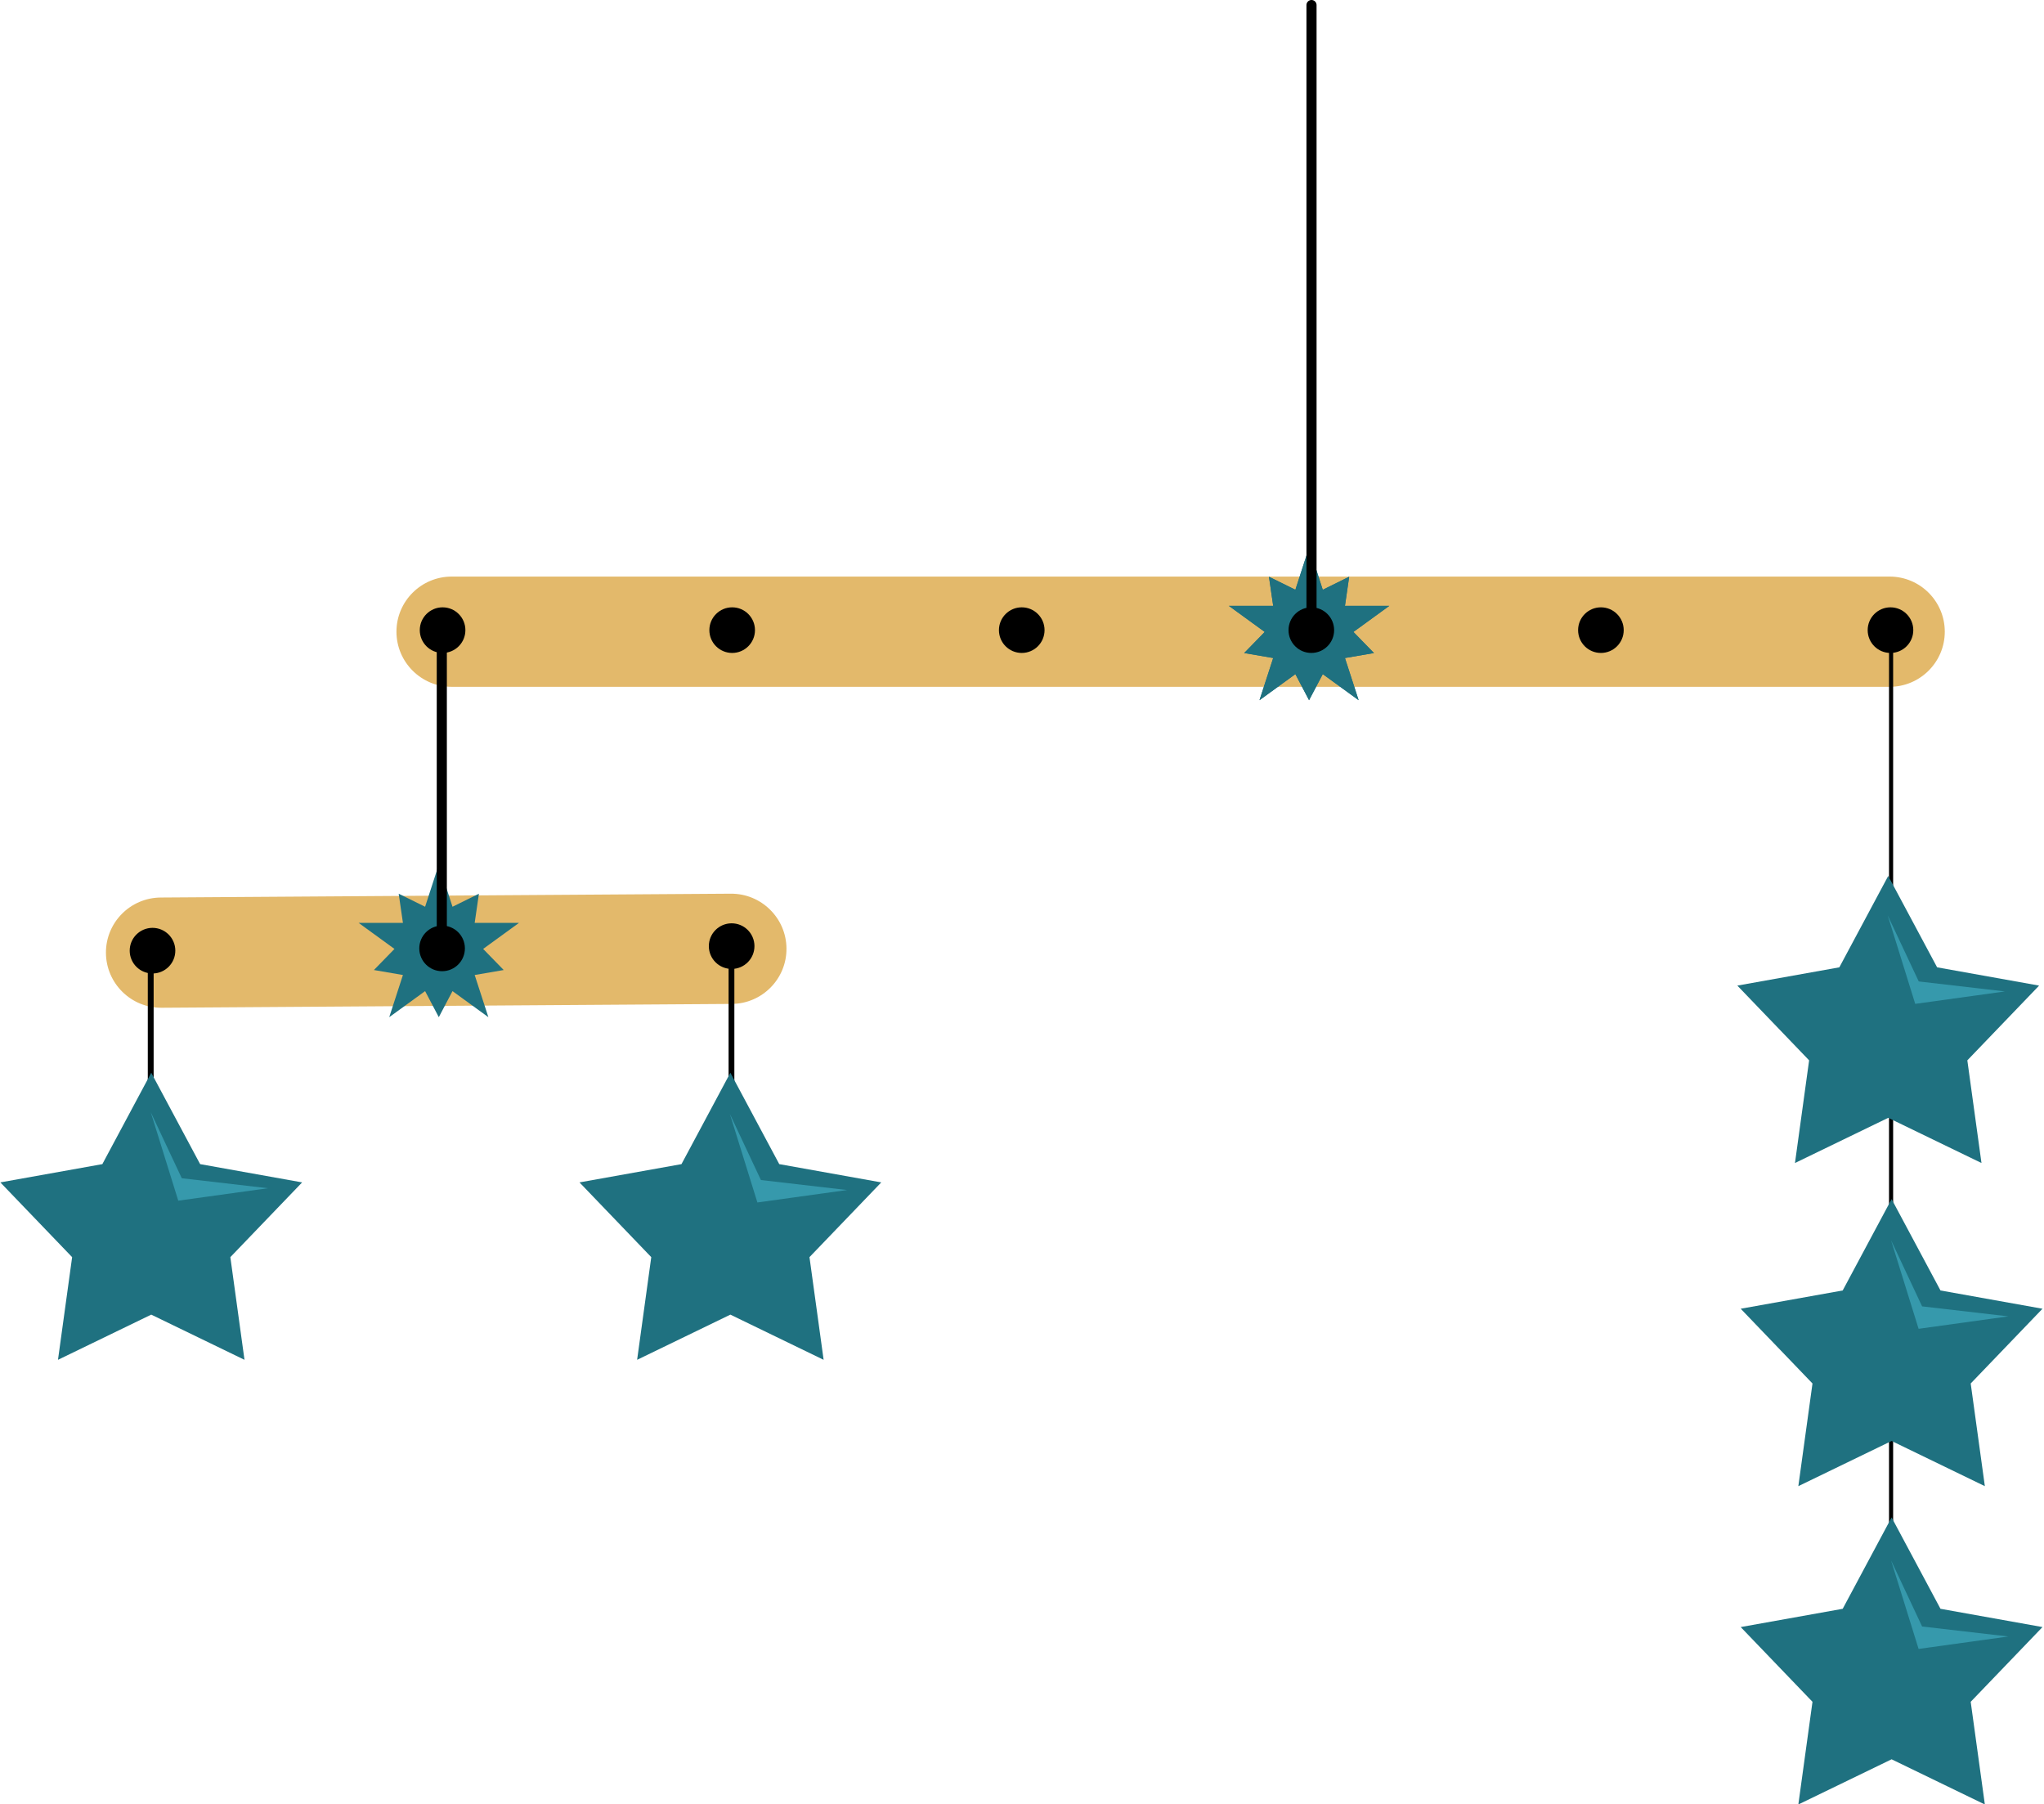
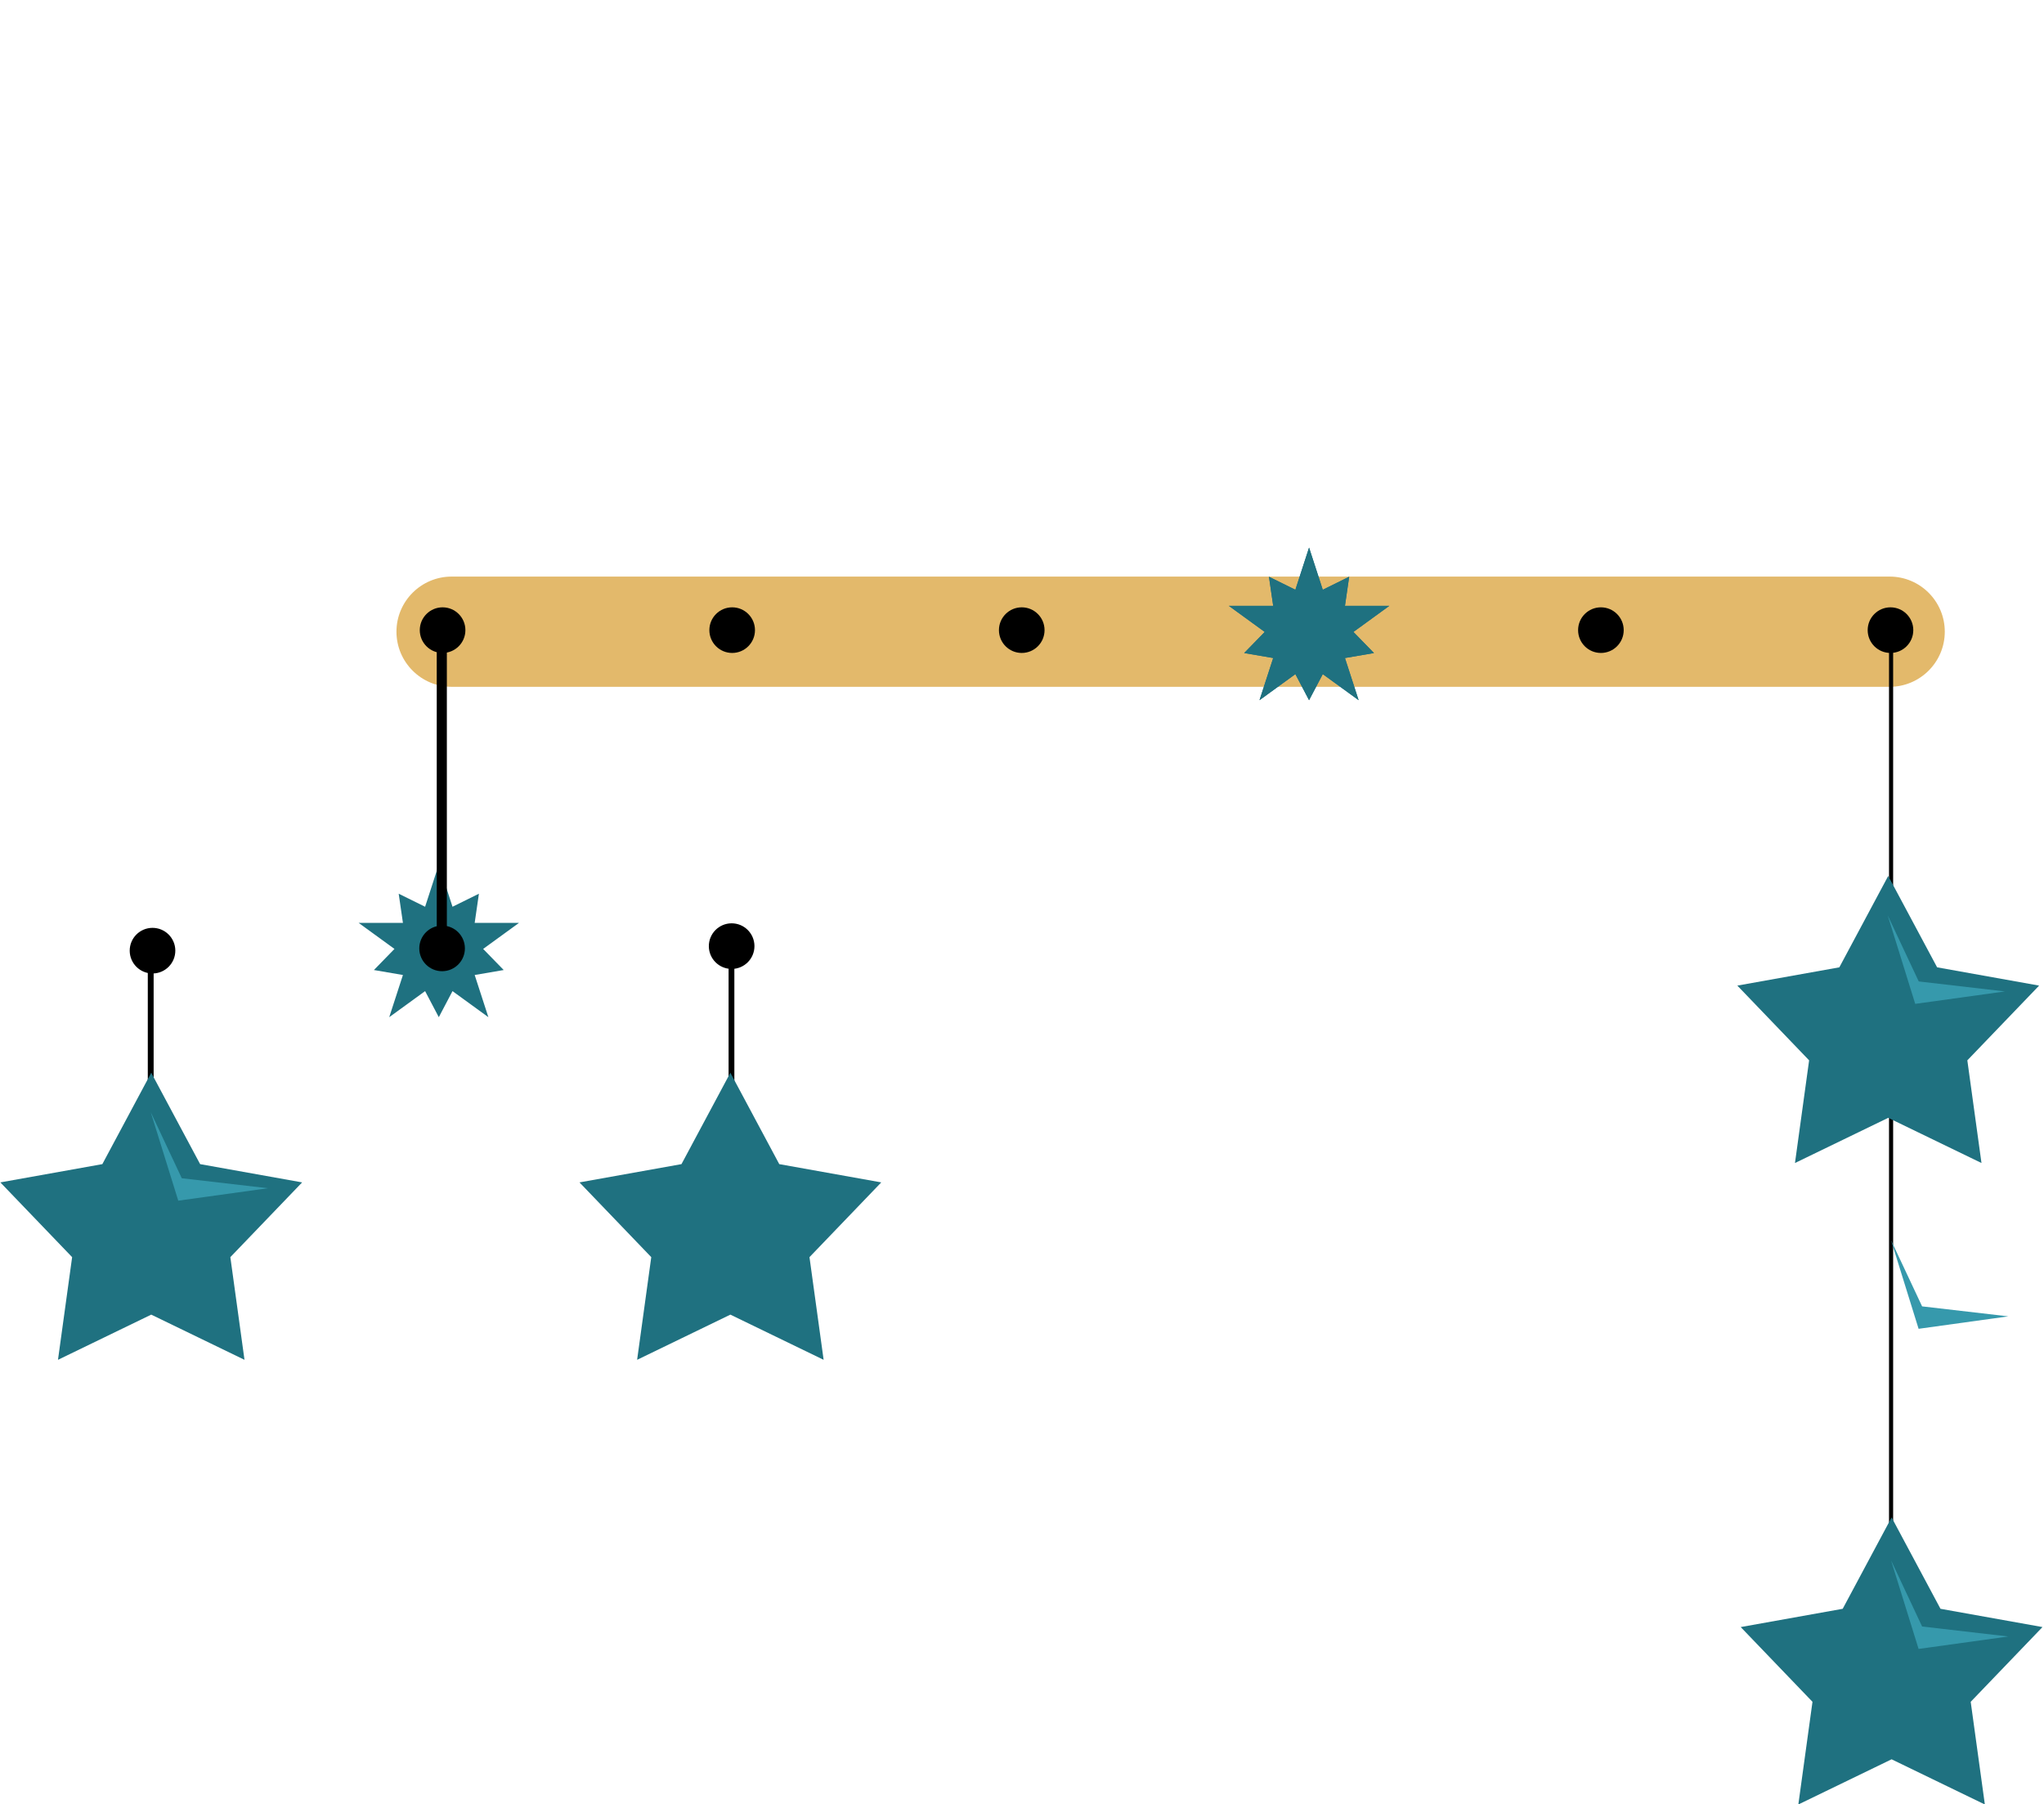
<svg xmlns="http://www.w3.org/2000/svg" width="100%" height="100%" viewBox="0 0 843 744" version="1.1" xml:space="preserve" style="fill-rule:evenodd;clip-rule:evenodd;stroke-linecap:round;stroke-linejoin:round;stroke-miterlimit:1.5;">
  <g transform="matrix(1,0,0,1,-3715.11,-654.778)">
    <g transform="matrix(0.339,0,0,0.258,3509.37,787.753)">
      <path d="M2972.92,494.182C2972.92,542.798 2942.83,582.269 2905.77,582.269L1156.38,582.269C1119.32,582.269 1089.23,542.798 1089.23,494.182C1089.23,445.565 1119.32,406.094 1156.38,406.094L2905.77,406.094C2942.83,406.094 2972.92,445.565 2972.92,494.182Z" style="fill:rgb(227,185,107);" />
    </g>
    <g transform="matrix(0.149,-0.001,0.002,0.258,3595.52,921.333)">
-       <path d="M2972.92,494.182C2972.92,542.798 2904.43,582.269 2820.08,582.269L1242.07,582.269C1157.71,582.269 1089.23,542.798 1089.23,494.182C1089.23,445.565 1157.71,406.094 1242.07,406.094L2820.08,406.094C2904.43,406.094 2972.92,445.565 2972.92,494.182Z" style="fill:rgb(227,185,107);" />
-     </g>
+       </g>
    <g transform="matrix(0.257,-0.002,0.002,0.257,3631.1,947.002)">
      <circle cx="568.582" cy="392.648" r="36.598" />
    </g>
    <g transform="matrix(0.257,-0.002,0.002,0.257,3869.95,945.131)">
      <circle cx="568.582" cy="392.648" r="36.598" />
    </g>
    <g transform="matrix(-0.415,4.33681e-19,4.33681e-19,0.415,4901.77,430.37)">
      <path d="M2423.34,1399.77L2436.95,1441.68L2463.2,1428.73L2458.99,1457.69L2503.05,1457.69L2467.4,1483.59L2487.83,1504.55L2458.99,1509.5L2472.61,1551.41L2436.95,1525.51L2423.34,1551.41L2409.72,1525.51L2374.07,1551.41L2387.68,1509.5L2358.84,1504.55L2379.27,1483.59L2343.62,1457.69L2387.68,1457.69L2383.47,1428.73L2409.72,1441.68L2423.34,1399.77Z" style="fill:rgb(31,113,128);" />
    </g>
    <g transform="matrix(-0.415,0,0,0.415,5260.69,299.662)">
      <path d="M2423.34,1399.77L2436.95,1441.68L2463.2,1428.73L2458.99,1457.69L2503.05,1457.69L2467.4,1483.59L2487.83,1504.55L2458.99,1509.5L2472.61,1551.41L2436.95,1525.51L2423.34,1551.41L2409.72,1525.51L2374.07,1551.41L2387.68,1509.5L2358.84,1504.55L2379.27,1483.59L2343.62,1457.69L2387.68,1457.69L2383.47,1428.73L2409.72,1441.68L2423.34,1399.77Z" style="fill:rgb(31,113,128);" />
    </g>
    <g transform="matrix(-0.415,0,0,0.415,5260.69,299.662)">
      <path d="M2423.34,1399.77L2436.95,1441.68L2463.2,1428.73L2458.99,1457.69L2503.05,1457.69L2467.4,1483.59L2487.83,1504.55L2458.99,1509.5L2472.61,1551.41L2436.95,1525.51L2423.34,1551.41L2409.72,1525.51L2374.07,1551.41L2387.68,1509.5L2358.84,1504.55L2379.27,1483.59L2343.62,1457.69L2387.68,1457.69L2383.47,1428.73L2409.72,1441.68L2423.34,1399.77Z" style="fill:rgb(31,113,128);" />
    </g>
    <g transform="matrix(0.257,0,0,0.257,3751.52,813.7)">
      <circle cx="568.582" cy="392.648" r="36.598" />
    </g>
    <g transform="matrix(0.257,0,0,0.257,4348.67,813.7)">
      <circle cx="568.582" cy="392.648" r="36.598" />
    </g>
    <g transform="matrix(0.257,0,0,0.257,4229.24,813.7)">
      <circle cx="568.582" cy="392.648" r="36.598" />
    </g>
    <g transform="matrix(0.257,0,0,0.257,4109.81,813.7)">
-       <circle cx="568.582" cy="392.648" r="36.598" />
-     </g>
+       </g>
    <g transform="matrix(0.257,0,0,0.257,3990.38,813.7)">
      <circle cx="568.582" cy="392.648" r="36.598" />
    </g>
    <g transform="matrix(0.257,0,0,0.257,3870.95,813.7)">
      <circle cx="568.582" cy="392.648" r="36.598" />
    </g>
    <g transform="matrix(1,0,0,1,2382.61,420.167)">
-       <path d="M1873.4,494.457L1873.4,236.694" style="fill:none;stroke:black;stroke-width:4.17px;" />
-     </g>
+       </g>
    <g transform="matrix(1,0,0,3.319,2621.64,-289.373)">
      <path d="M1873.4,494.457L1873.4,362.778" style="fill:none;stroke:black;stroke-width:1.7px;" />
    </g>
    <g transform="matrix(1,0,0,2.229,1903.87,237.369)">
      <path d="M1873.4,422.112L1873.4,362.778" style="fill:none;stroke:black;stroke-width:2.41px;" />
    </g>
    <g transform="matrix(1,0,0,2.26,2143.39,224.065)">
      <path d="M1873.4,422.112L1873.4,362.778" style="fill:none;stroke:black;stroke-width:2.38px;" />
    </g>
    <g transform="matrix(1,0,0,1,2023.92,552.046)">
      <path d="M1873.4,494.457L1873.4,362.778" style="fill:none;stroke:black;stroke-width:4.17px;" />
    </g>
    <g transform="matrix(0.312,0,0,0.312,4284.85,833.786)">
      <path d="M669.919,583.912L734.547,704.682L869.377,728.827L774.489,827.612L793.191,963.304L669.919,903.586L546.647,963.304L565.349,827.612L470.461,728.827L605.291,704.682L669.919,583.912Z" style="fill:rgb(31,113,128);" />
    </g>
    <g transform="matrix(1,0,0,1,3428.41,446.438)">
      <path d="M1065.24,585.779L1078.04,613.027L1113.59,617.147L1076.59,622.277L1065.24,585.779Z" style="fill:rgb(54,153,172);" />
    </g>
    <g transform="matrix(0.312,0,0,0.312,3568.47,914.935)">
      <path d="M669.919,583.912L734.547,704.682L869.377,728.827L774.489,827.612L793.191,963.304L669.919,903.586L546.647,963.304L565.349,827.612L470.461,728.827L605.291,704.682L669.919,583.912Z" style="fill:rgb(31,113,128);" />
    </g>
    <g transform="matrix(0.312,0,0,0.312,4286.24,967.03)">
-       <path d="M669.919,583.912L734.547,704.682L869.377,728.827L774.489,827.612L793.191,963.304L669.919,903.586L546.647,963.304L565.349,827.612L470.461,728.827L605.291,704.682L669.919,583.912Z" style="fill:rgb(31,113,128);" />
-     </g>
+       </g>
    <g transform="matrix(1,0,0,1,3429.8,580.422)">
      <path d="M1065.24,585.779L1078.04,613.027L1113.59,617.147L1076.59,622.277L1065.24,585.779Z" style="fill:rgb(54,153,172);" />
    </g>
    <g transform="matrix(0.312,0,0,0.312,3807.32,914.935)">
      <path d="M669.919,583.912L734.547,704.682L869.377,728.827L774.489,827.612L793.191,963.304L669.919,903.586L546.647,963.304L565.349,827.612L470.461,728.827L605.291,704.682L669.919,583.912Z" style="fill:rgb(31,113,128);" />
    </g>
    <g transform="matrix(1,0,0,1,2950.89,528.327)">
-       <path d="M1065.24,585.779L1078.04,613.027L1113.59,617.147L1076.59,622.277L1065.24,585.779Z" style="fill:rgb(54,153,172);" />
-     </g>
+       </g>
    <g transform="matrix(0.312,0,0,0.312,4286.24,1098.29)">
      <path d="M669.919,583.912L734.547,704.682L869.377,728.827L774.489,827.612L793.191,963.304L669.919,903.586L546.647,963.304L565.349,827.612L470.461,728.827L605.291,704.682L669.919,583.912Z" style="fill:rgb(31,113,128);" />
    </g>
    <g transform="matrix(1,0,0,1,3429.8,712.423)">
      <path d="M1065.24,585.779L1078.04,613.027L1113.59,617.147L1076.59,622.277L1065.24,585.779Z" style="fill:rgb(54,153,172);" />
    </g>
    <g transform="matrix(1,0,0,1,2712.04,527.587)">
      <path d="M1065.24,585.779L1078.04,613.027L1113.59,617.147L1076.59,622.277L1065.24,585.779Z" style="fill:rgb(54,153,172);" />
    </g>
    <g transform="matrix(0.257,-0.002,0.002,0.257,3750.53,946.066)">
      <circle cx="568.582" cy="392.648" r="36.598" />
    </g>
  </g>
</svg>